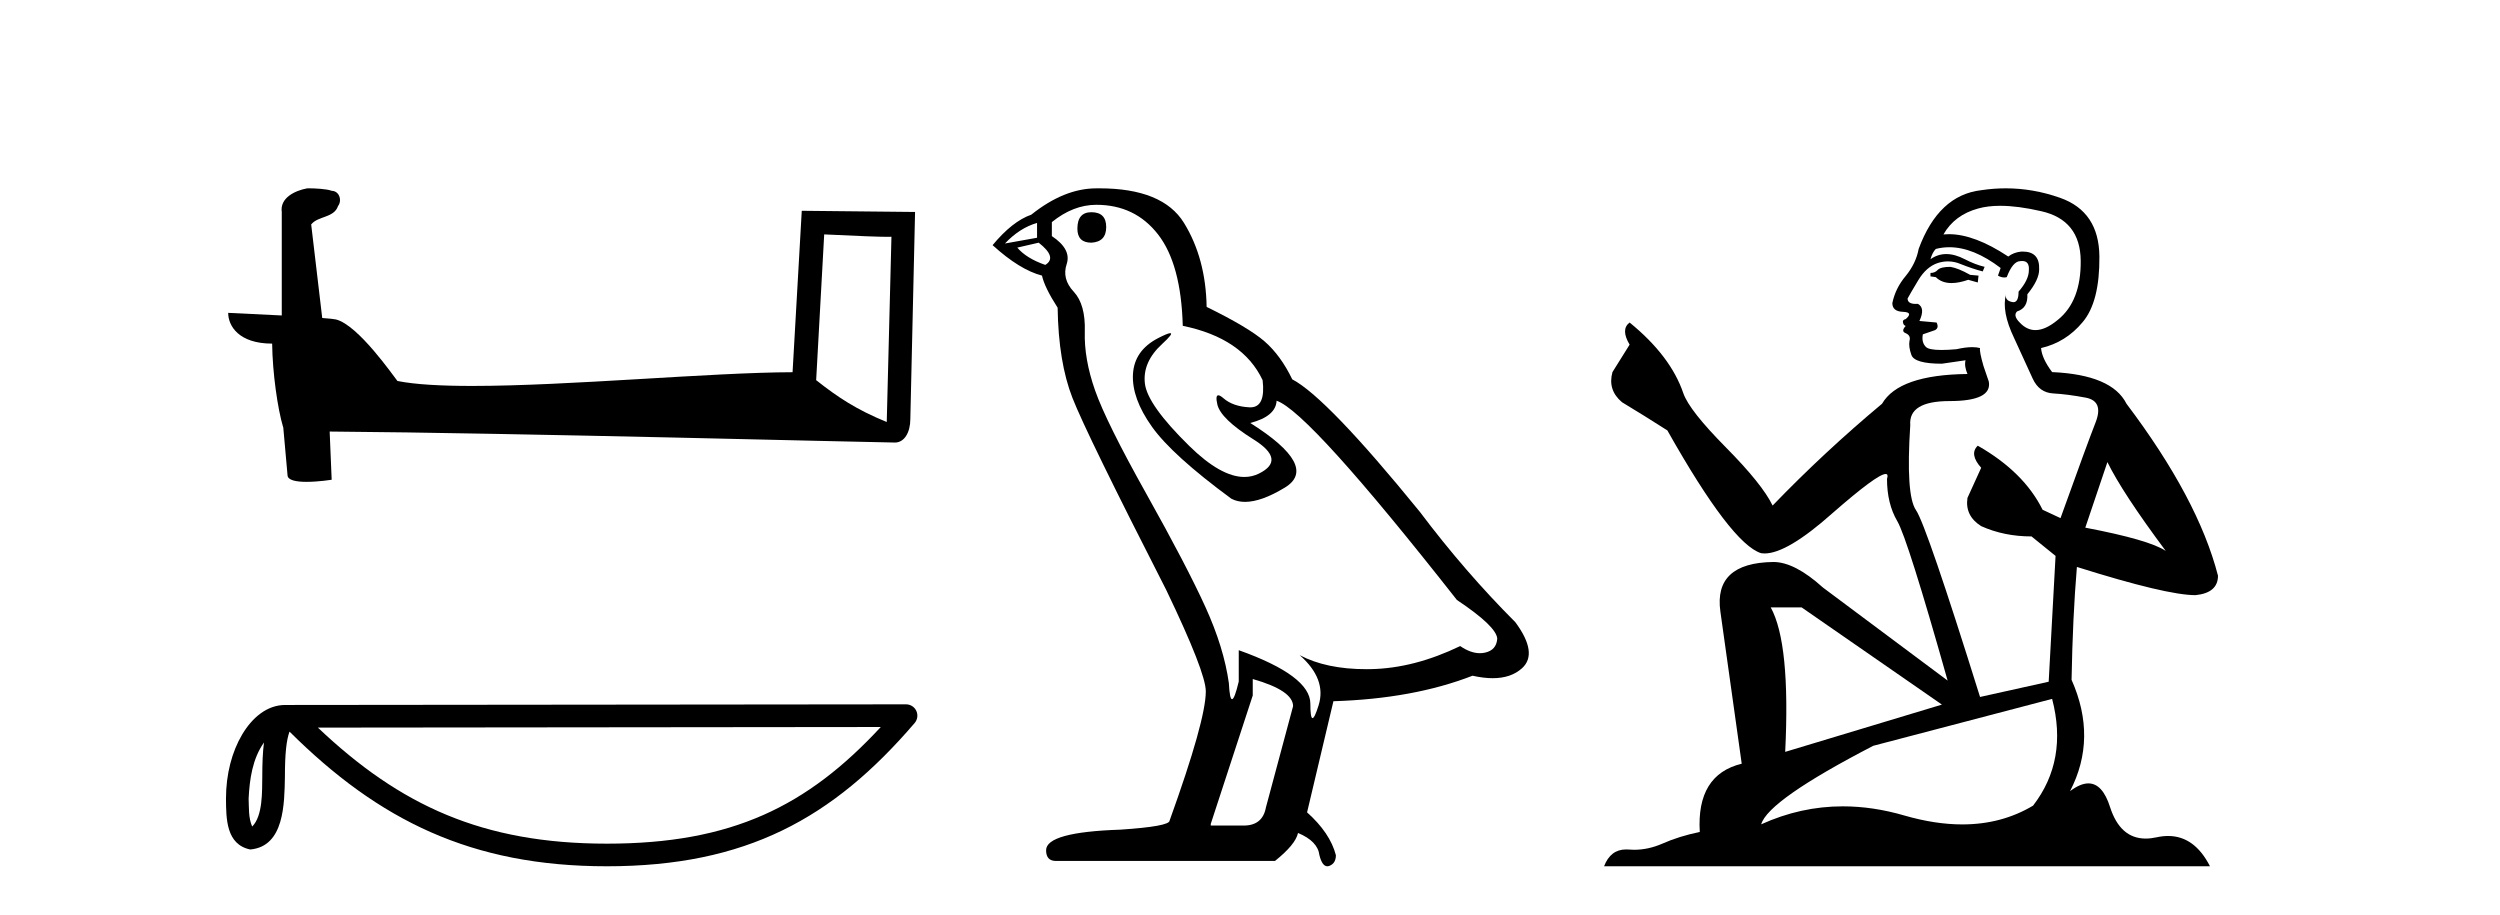
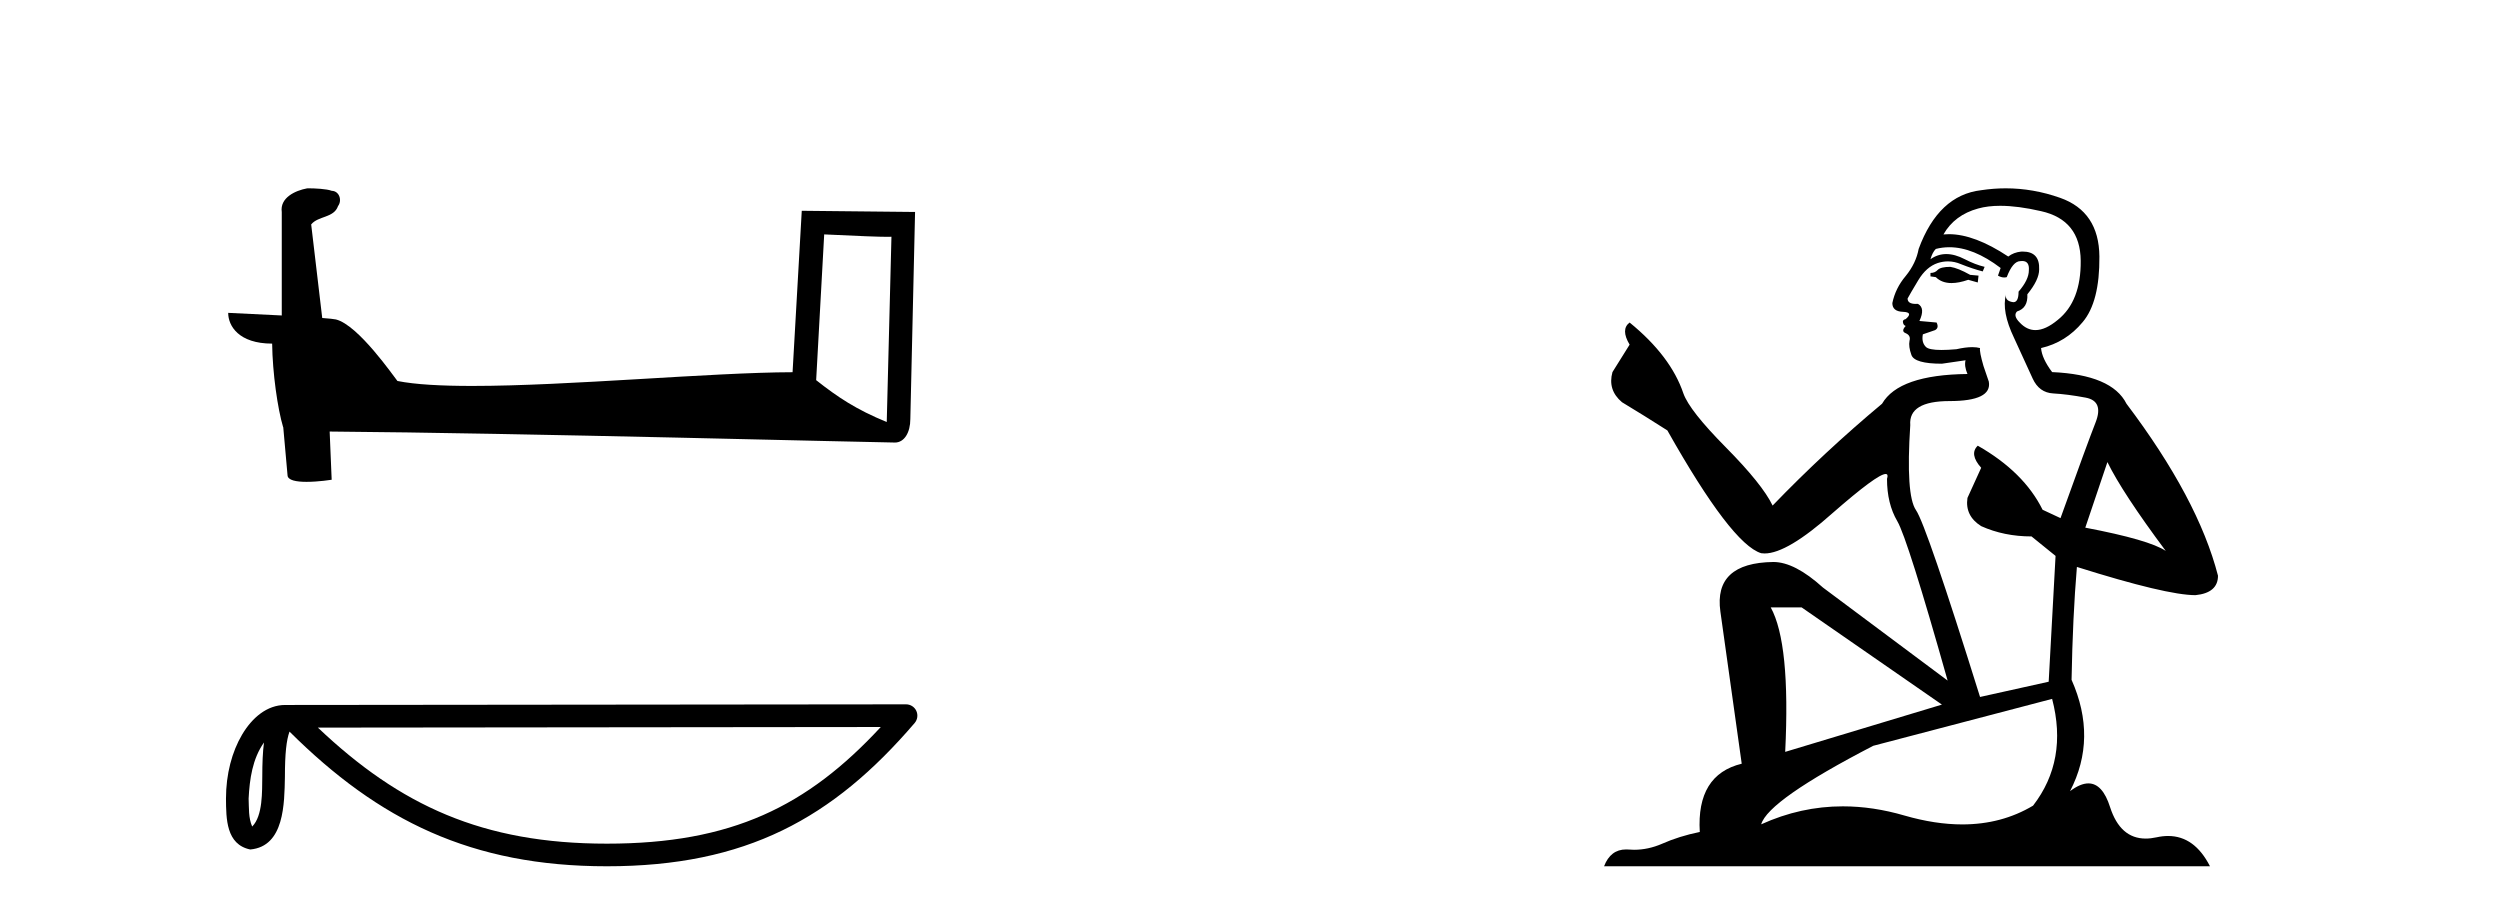
<svg xmlns="http://www.w3.org/2000/svg" width="112.0" height="41.0">
  <path d="M 36.924 10.501 C 38.513 10.578 39.39 10.61 39.767 10.61 C 39.844 10.61 39.901 10.609 39.937 10.606 L 39.937 10.606 L 39.726 18.906 C 38.362 18.35 37.521 17.787 36.564 17.031 L 36.924 10.501 ZM 13.849 8.437 C 13.804 8.437 13.771 8.438 13.756 8.439 C 13.231 8.536 12.531 8.856 12.623 9.501 C 12.623 11.045 12.623 12.589 12.623 14.133 C 11.594 14.079 10.537 14.032 10.223 14.016 L 10.223 14.016 C 10.223 14.598 10.693 15.394 12.192 15.394 C 12.208 16.707 12.438 18.315 12.684 19.136 C 12.686 19.135 12.687 19.134 12.689 19.133 L 12.881 21.284 C 12.881 21.522 13.289 21.587 13.734 21.587 C 14.27 21.587 14.859 21.493 14.859 21.493 L 14.769 19.333 L 14.769 19.333 C 23.203 19.399 39.297 19.826 40.095 19.826 C 40.508 19.826 40.783 19.383 40.783 18.768 L 40.995 9.496 L 35.919 9.443 L 35.507 16.675 C 31.829 16.686 25.475 17.29 21.155 17.29 C 19.782 17.29 18.615 17.229 17.805 17.068 C 17.641 16.871 16.056 14.561 15.048 14.311 C 14.968 14.291 14.732 14.269 14.436 14.246 C 14.272 12.849 14.106 11.451 13.941 10.054 C 14.257 9.665 14.958 9.771 15.144 9.232 C 15.335 8.979 15.205 8.557 14.86 8.548 C 14.641 8.46 14.081 8.437 13.849 8.437 Z" style="fill:#000000;stroke:none" />
  <path d="M 11.826 33.263 C 11.771 33.691 11.75 34.195 11.75 34.809 C 11.739 35.433 11.782 36.547 11.298 37.029 C 11.126 36.641 11.157 36.194 11.138 35.78 C 11.182 34.906 11.308 33.998 11.826 33.263 ZM 39.459 32.57 C 36.161 36.131 32.778 37.796 27.187 37.796 C 21.62 37.796 17.925 36.089 14.241 32.597 L 39.459 32.57 ZM 40.591 31.554 C 40.591 31.554 40.591 31.554 40.59 31.554 L 12.774 31.583 C 11.965 31.583 11.297 32.15 10.846 32.911 C 10.395 33.673 10.124 34.675 10.124 35.78 C 10.131 36.679 10.13 37.834 11.211 38.057 C 12.748 37.921 12.739 35.98 12.764 34.809 C 12.764 33.756 12.832 33.157 12.97 32.776 C 16.969 36.751 21.116 38.809 27.187 38.809 C 33.424 38.809 37.312 36.667 40.976 32.391 C 41.105 32.241 41.134 32.029 41.052 31.849 C 40.969 31.669 40.789 31.554 40.591 31.554 Z" style="fill:#000000;stroke:none" />
-   <path d="M 48.894 9.507 Q 48.267 9.507 48.267 10.245 Q 48.267 10.872 48.894 10.872 Q 49.558 10.835 49.558 10.171 Q 49.558 9.507 48.894 9.507 ZM 46.46 9.987 L 46.46 10.651 L 45.021 10.909 Q 45.685 10.208 46.46 9.987 ZM 46.533 10.872 Q 47.382 11.536 46.828 11.868 Q 45.98 11.573 45.574 11.093 L 46.533 10.872 ZM 49.115 9.175 Q 50.849 9.175 51.881 10.503 Q 52.914 11.831 52.988 14.597 Q 55.68 15.15 56.565 17.031 Q 56.709 18.249 56.017 18.249 Q 55.996 18.249 55.975 18.248 Q 55.238 18.211 54.813 17.843 Q 54.659 17.709 54.581 17.709 Q 54.443 17.709 54.537 18.119 Q 54.684 18.765 56.16 19.687 Q 57.635 20.609 56.399 21.217 Q 56.093 21.368 55.746 21.368 Q 54.697 21.368 53.283 19.982 Q 51.402 18.138 51.291 17.179 Q 51.18 16.22 52.066 15.408 Q 52.592 14.926 52.427 14.926 Q 52.315 14.926 51.881 15.15 Q 50.812 15.703 50.756 16.773 Q 50.701 17.843 51.605 19.115 Q 52.508 20.388 55.164 22.342 Q 55.435 22.484 55.778 22.484 Q 56.508 22.484 57.561 21.844 Q 59.11 20.904 56.012 18.949 Q 57.155 18.654 57.192 17.953 Q 58.631 18.433 65.27 26.879 Q 67.04 28.059 67.077 28.612 Q 67.04 29.129 66.524 29.239 Q 66.413 29.263 66.299 29.263 Q 65.881 29.263 65.417 28.944 Q 63.352 29.94 61.415 29.977 Q 61.313 29.979 61.213 29.979 Q 59.413 29.979 58.225 29.35 L 58.225 29.35 Q 59.442 30.42 59.073 31.6 Q 58.894 32.172 58.802 32.172 Q 58.704 32.172 58.704 31.526 Q 58.704 30.272 55.496 29.129 L 55.496 30.53 Q 55.307 31.324 55.195 31.324 Q 55.089 31.324 55.053 30.604 Q 54.832 29.018 54.002 27.192 Q 53.172 25.367 51.365 22.139 Q 49.558 18.912 49.06 17.492 Q 48.562 16.072 48.599 14.855 Q 48.636 13.638 48.101 13.066 Q 47.566 12.495 47.787 11.831 Q 48.009 11.167 47.123 10.577 L 47.123 9.95 Q 48.082 9.175 49.115 9.175 ZM 56.123 30.42 Q 57.93 30.936 57.93 31.637 L 56.713 36.173 Q 56.565 36.985 55.717 36.985 L 54.242 36.985 L 54.242 36.911 L 56.123 31.157 L 56.123 30.42 ZM 49.248 8.437 Q 49.182 8.437 49.115 8.438 Q 47.677 8.438 46.201 9.618 Q 45.353 9.913 44.468 10.983 Q 45.685 12.089 46.681 12.347 Q 46.791 12.864 47.382 13.786 Q 47.418 16.22 48.045 17.824 Q 48.672 19.429 52.25 26.436 Q 54.02 30.124 54.02 30.973 Q 54.02 32.264 52.398 36.763 Q 52.398 37.022 50.185 37.169 Q 46.865 37.28 46.865 38.091 Q 46.865 38.571 47.308 38.571 L 57.119 38.571 Q 58.041 37.833 58.151 37.317 Q 59.036 37.685 59.11 38.312 Q 59.234 38.809 59.463 38.809 Q 59.506 38.809 59.553 38.792 Q 59.848 38.681 59.848 38.312 Q 59.59 37.317 58.557 36.394 L 59.737 31.415 Q 63.315 31.305 65.97 30.272 Q 66.462 30.383 66.872 30.383 Q 67.691 30.383 68.183 29.94 Q 68.921 29.276 67.888 27.875 Q 65.638 25.625 63.61 22.932 Q 59.442 17.806 57.893 16.994 Q 57.377 15.925 56.657 15.298 Q 55.938 14.671 54.057 13.749 Q 54.02 11.573 53.043 9.987 Q 52.088 8.437 49.248 8.437 Z" style="fill:#000000;stroke:none" />
  <path d="M 87.374 11.955 Q 86.947 11.955 86.81 12.091 Q 86.69 12.228 86.485 12.228 L 86.485 12.382 L 86.725 12.416 Q 86.99 12.681 87.429 12.681 Q 87.755 12.681 88.177 12.535 L 88.604 12.655 L 88.638 12.348 L 88.262 12.313 Q 87.715 12.006 87.374 11.955 ZM 89.611 9.22 Q 90.4 9.22 91.44 9.46 Q 93.199 9.853 93.216 11.681 Q 93.233 13.492 92.191 14.329 Q 91.64 14.788 91.188 14.788 Q 90.799 14.788 90.483 14.449 Q 90.175 14.141 90.363 13.953 Q 90.859 13.8 90.825 13.185 Q 91.354 12.535 91.354 12.074 Q 91.387 11.27 90.616 11.27 Q 90.584 11.27 90.551 11.271 Q 90.21 11.305 89.97 11.493 Q 88.459 10.491 87.31 10.491 Q 87.186 10.491 87.066 10.503 L 87.066 10.503 Q 87.562 9.631 88.621 9.341 Q 89.053 9.22 89.611 9.22 ZM 94.412 20.701 Q 95.078 22.068 97.026 24.682 Q 96.291 24.186 93.421 23.639 L 94.412 20.701 ZM 87.329 11.076 Q 88.406 11.076 89.629 12.006 L 89.509 12.348 Q 89.653 12.431 89.788 12.431 Q 89.846 12.431 89.902 12.416 Q 90.175 11.698 90.517 11.698 Q 90.558 11.693 90.595 11.693 Q 90.924 11.693 90.893 12.108 Q 90.893 12.535 90.432 13.065 Q 90.432 13.538 90.202 13.538 Q 90.166 13.538 90.124 13.526 Q 89.817 13.458 89.868 13.185 L 89.868 13.185 Q 89.663 13.953 90.227 15.132 Q 90.773 16.328 91.064 16.96 Q 91.354 17.592 91.986 17.626 Q 92.618 17.66 93.438 17.814 Q 94.258 17.968 93.882 18.925 Q 93.507 19.881 92.311 23.212 L 91.508 22.837 Q 90.671 21.145 88.604 19.967 L 88.604 19.967 Q 88.211 20.342 88.757 20.957 L 88.142 22.307 Q 88.023 23.11 88.757 23.571 Q 89.782 24.032 91.012 24.032 L 92.089 24.904 L 91.781 30.541 L 88.706 31.224 Q 86.298 23.52 85.836 22.854 Q 85.375 22.187 85.58 19.044 Q 85.495 17.968 87.34 17.968 Q 89.253 17.968 89.099 17.097 L 88.86 16.396 Q 88.672 15.747 88.706 15.593 Q 88.556 15.552 88.356 15.552 Q 88.057 15.552 87.647 15.645 Q 87.26 15.679 86.979 15.679 Q 86.417 15.679 86.28 15.542 Q 86.075 15.337 86.144 14.978 L 86.69 14.79 Q 86.878 14.688 86.759 14.449 L 85.99 14.38 Q 86.263 13.8 85.922 13.612 Q 85.87 13.615 85.825 13.615 Q 85.46 13.615 85.46 13.373 Q 85.58 13.15 85.939 12.553 Q 86.298 11.955 86.81 11.784 Q 87.04 11.71 87.267 11.71 Q 87.562 11.71 87.852 11.835 Q 88.365 12.04 88.826 12.16 L 88.911 11.955 Q 88.484 11.852 88.023 11.613 Q 87.579 11.382 87.194 11.382 Q 86.81 11.382 86.485 11.613 Q 86.571 11.305 86.725 11.152 Q 87.021 11.076 87.329 11.076 ZM 80.711 27.21 L 86.998 31.566 L 79.977 33.684 Q 80.216 28.816 79.328 27.21 ZM 91.935 31.31 Q 92.652 34.06 91.081 36.093 Q 89.673 36.934 87.911 36.934 Q 86.701 36.934 85.324 36.537 Q 83.912 36.124 82.56 36.124 Q 80.672 36.124 78.901 36.93 Q 79.208 35.854 83.923 33.411 L 91.935 31.31 ZM 89.856 8.437 Q 89.309 8.437 88.757 8.521 Q 86.844 8.743 85.956 11.152 Q 85.836 11.801 85.375 12.365 Q 84.914 12.911 84.777 13.578 Q 84.777 13.953 85.255 13.97 Q 85.734 13.988 85.375 14.295 Q 85.221 14.329 85.255 14.449 Q 85.273 14.568 85.375 14.603 Q 85.153 14.842 85.375 14.927 Q 85.614 15.03 85.546 15.269 Q 85.495 15.525 85.631 15.901 Q 85.768 16.294 86.998 16.294 L 88.057 16.14 L 88.057 16.14 Q 87.989 16.396 88.142 16.755 Q 85.068 16.789 84.316 18.087 Q 81.736 20.24 79.413 22.649 Q 78.952 21.692 77.312 20.035 Q 75.689 18.395 75.416 17.626 Q 74.852 15.952 73.007 14.449 Q 72.597 14.756 73.007 15.44 L 72.238 16.67 Q 72.016 17.472 72.665 18.019 Q 73.656 18.617 74.698 19.283 Q 77.568 24.374 78.901 24.784 Q 78.974 24.795 79.054 24.795 Q 80.068 24.795 82.095 22.99 Q 84.103 21.235 84.477 21.235 Q 84.609 21.235 84.538 21.453 Q 84.538 22.563 84.999 23.349 Q 85.46 24.135 87.254 30.49 L 81.668 26.322 Q 80.404 25.177 79.447 25.177 Q 76.765 25.211 77.073 27.398 L 78.029 34.214 Q 75.996 34.709 76.15 37.272 Q 75.228 37.46 74.459 37.801 Q 73.838 38.07 73.205 38.07 Q 73.072 38.07 72.938 38.058 Q 72.892 38.055 72.848 38.055 Q 72.151 38.055 71.862 38.809 L 99.007 38.809 Q 98.315 37.452 97.13 37.452 Q 96.884 37.452 96.616 37.511 Q 96.357 37.568 96.127 37.568 Q 94.986 37.568 94.532 36.161 Q 94.195 35.096 93.56 35.096 Q 93.198 35.096 92.738 35.444 Q 93.968 33.069 92.806 30.456 Q 92.857 27.62 93.045 25.399 Q 97.06 26.663 98.358 26.663 Q 99.366 26.561 99.366 25.792 Q 98.478 22.341 95.266 18.087 Q 94.617 16.789 91.935 16.67 Q 91.474 16.055 91.44 15.593 Q 92.55 15.337 93.302 14.432 Q 94.07 13.526 94.053 11.493 Q 94.036 9.478 92.294 8.863 Q 91.087 8.437 89.856 8.437 Z" style="fill:#000000;stroke:none" />
</svg>